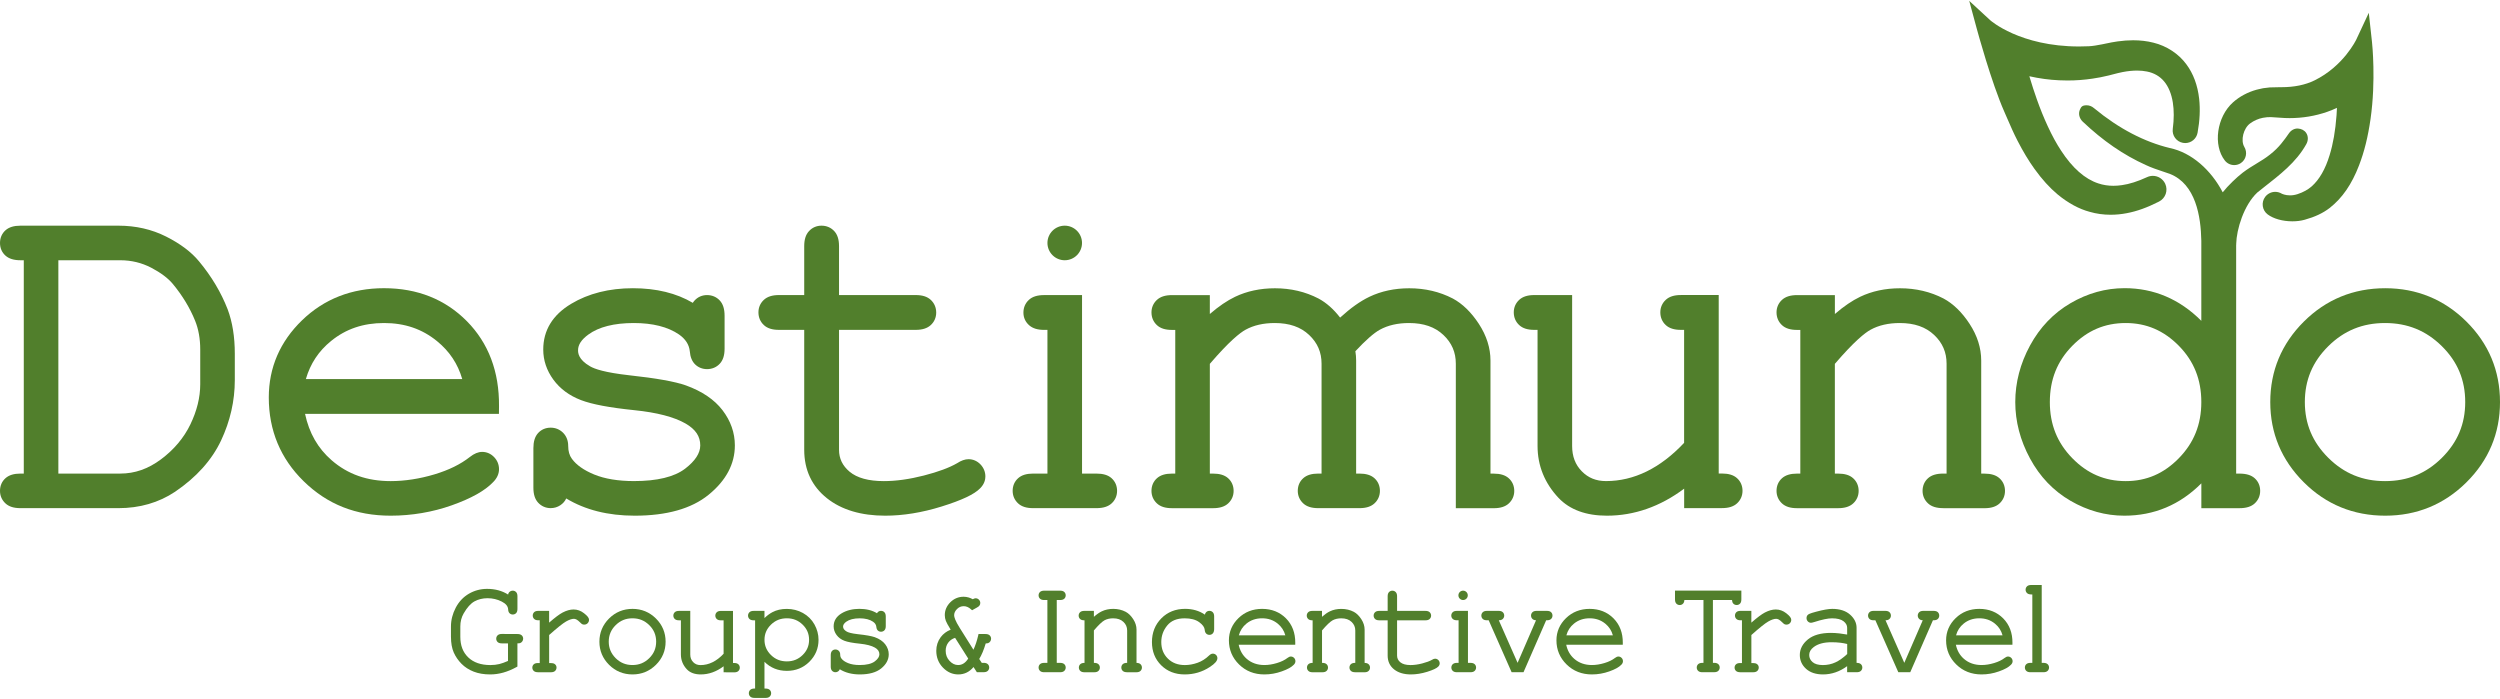
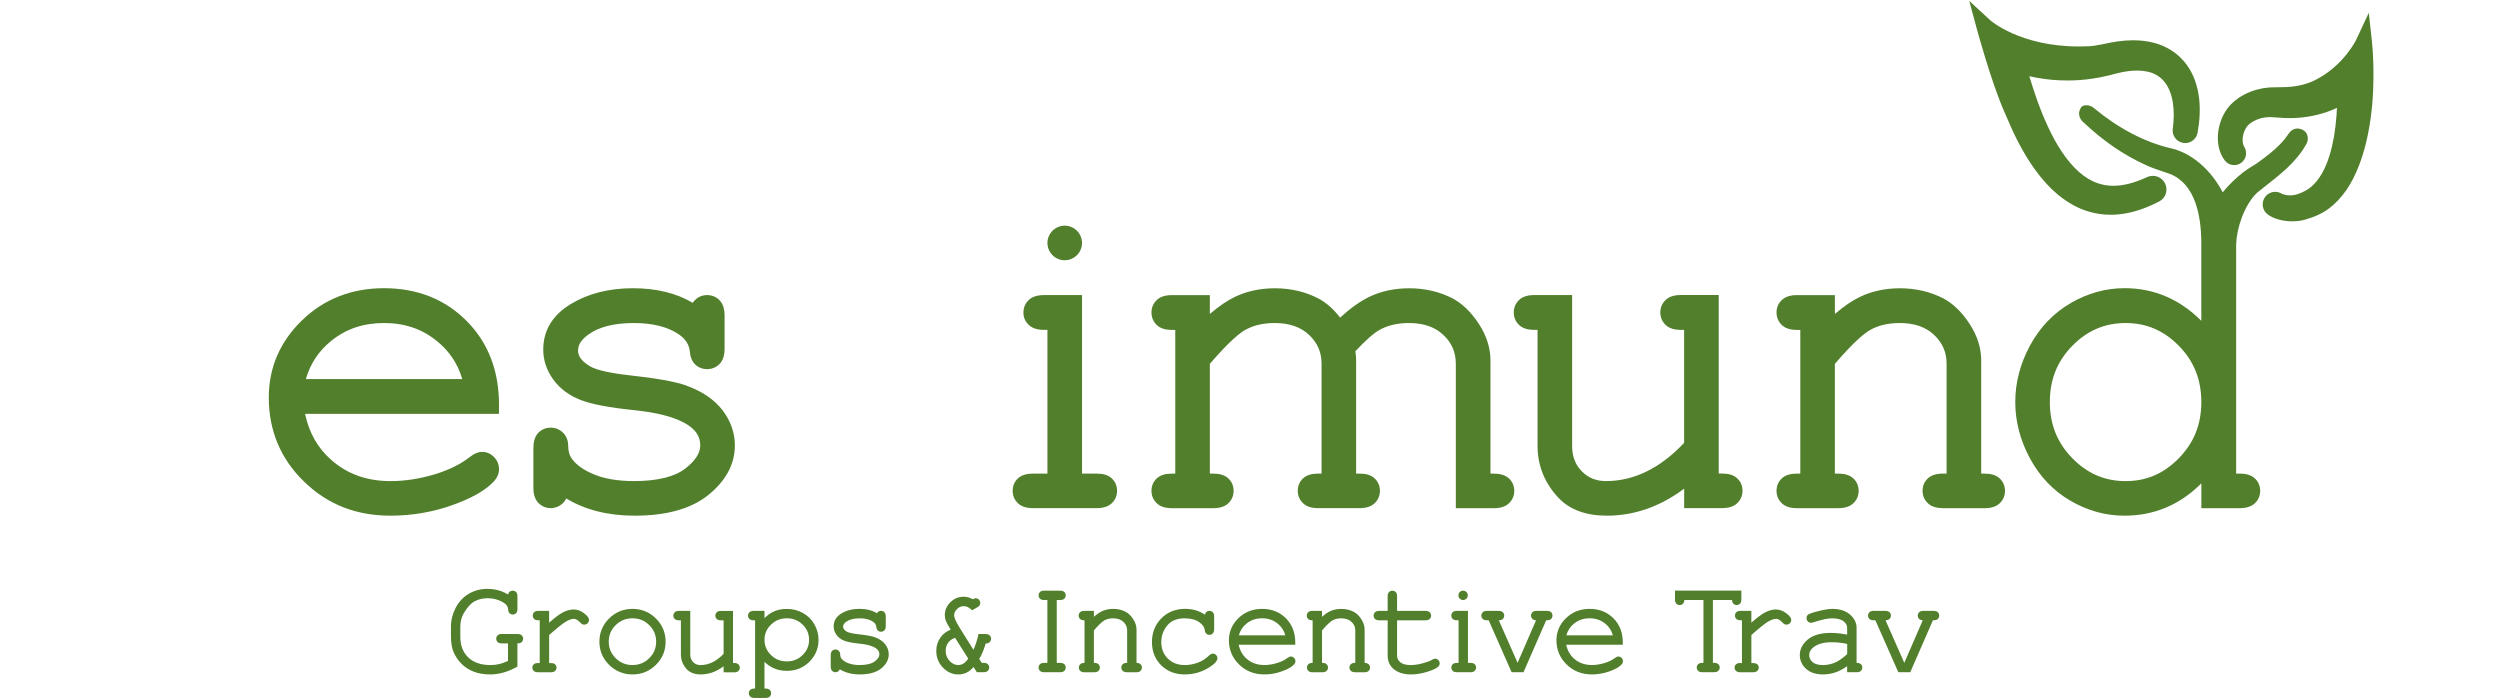
<svg xmlns="http://www.w3.org/2000/svg" width="966" height="270" viewBox="0 0 966 270" fill="none">
  <path d="M189.4 260.6C187.01 260.6 184.87 260.24 183.03 259.52C181.19 258.8 179.6 257.78 178.32 256.48C177.05 255.19 176.04 253.72 175.33 252.13C174.62 250.51 174.25 248.46 174.25 246.03V242.07C174.25 239.6 174.87 237.16 176.09 234.83C177.32 232.48 179.04 230.66 181.19 229.41C183.33 228.17 185.69 227.54 188.21 227.54C191.31 227.54 194.04 228.28 196.34 229.74C196.36 229.56 196.39 229.45 196.42 229.37C196.54 229.04 196.75 228.77 197.07 228.55C197.39 228.33 197.75 228.23 198.13 228.23C198.64 228.23 199.09 228.43 199.44 228.8C199.78 229.16 199.94 229.69 199.94 230.4V235.28C199.94 236.02 199.77 236.55 199.43 236.91C199.09 237.26 198.64 237.45 198.13 237.45C197.65 237.45 197.21 237.27 196.88 236.94C196.54 236.6 196.37 236.1 196.34 235.4C196.26 234.23 195.46 233.26 193.9 232.46C192.22 231.59 190.37 231.15 188.39 231.15C186.53 231.15 184.84 231.56 183.36 232.36C181.89 233.16 180.48 234.73 179.16 237.03C178.3 238.51 177.87 240.21 177.87 242.09V246.02C177.87 249.42 178.87 252.04 180.93 254.02C182.97 255.98 185.85 256.98 189.49 256.98C190.72 256.98 191.88 256.85 192.94 256.59C193.89 256.36 195.02 255.95 196.29 255.39V248.6H193.91C193.2 248.6 192.68 248.44 192.32 248.12C191.94 247.78 191.74 247.32 191.74 246.79C191.74 246.26 191.94 245.8 192.31 245.46C192.68 245.12 193.2 244.96 193.91 244.96L199.98 244.99C200.68 244.99 201.2 245.15 201.57 245.47C201.95 245.81 202.15 246.27 202.15 246.8C202.15 247.18 202.03 247.53 201.8 247.85C201.58 248.16 201.3 248.37 200.99 248.48C200.84 248.53 200.63 248.58 199.93 248.6V257.56L199.55 257.77C197.87 258.7 196.16 259.41 194.47 259.89C192.8 260.36 191.09 260.6 189.4 260.6Z" fill="#517F2C" />
  <path d="M207.86 259.75C207.15 259.75 206.63 259.59 206.27 259.27C205.89 258.93 205.69 258.48 205.69 257.96C205.69 257.47 205.88 257.03 206.24 256.69C206.6 256.36 207.13 256.2 207.86 256.2H208.55V239.68H208.02C207.31 239.68 206.78 239.52 206.42 239.18C206.05 238.84 205.85 238.37 205.85 237.85C205.85 237.34 206.04 236.9 206.39 236.55C206.75 236.2 207.28 236.04 208.02 236.04H212.18V240.59C214.45 238.61 216.17 237.32 217.42 236.67C218.92 235.89 220.33 235.5 221.63 235.5C223.08 235.5 224.43 235.99 225.66 236.95C227.02 238.01 227.6 238.77 227.6 239.49C227.6 240.01 227.41 240.47 227.06 240.82C226.72 241.17 226.26 241.35 225.74 241.35C225.46 241.35 225.2 241.3 224.98 241.19C224.82 241.11 224.62 240.97 224.12 240.47C223.58 239.93 223.11 239.56 222.74 239.37C222.4 239.2 222.06 239.11 221.76 239.11C220.95 239.11 219.93 239.46 218.72 240.15C217.48 240.86 215.28 242.61 212.19 245.37V256.21H212.85C213.32 256.21 214 256.26 214.46 256.67C214.86 257.03 215.04 257.43 215.04 257.95C215.04 258.46 214.84 258.91 214.47 259.26C214.1 259.6 213.57 259.76 212.84 259.76H207.86V259.75Z" fill="#517F2C" />
  <path d="M244.41 260.6C240.87 260.6 237.82 259.35 235.34 256.88C232.86 254.41 231.61 251.4 231.61 247.95C231.61 244.47 232.87 241.46 235.34 238.99C237.82 236.52 240.87 235.27 244.41 235.27C247.92 235.27 250.95 236.52 253.44 238.98C255.93 241.44 257.19 244.46 257.19 247.95C257.19 251.43 255.93 254.44 253.44 256.9C250.95 259.35 247.91 260.6 244.41 260.6ZM244.38 238.91C241.82 238.91 239.7 239.78 237.89 241.56C236.09 243.34 235.22 245.43 235.22 247.94C235.22 250.43 236.1 252.51 237.89 254.31C239.69 256.1 241.82 256.97 244.38 256.97C246.94 256.97 249.06 256.1 250.87 254.32C252.67 252.54 253.54 250.45 253.54 247.94C253.54 245.42 252.67 243.33 250.87 241.55C249.07 239.78 246.95 238.91 244.38 238.91Z" fill="#517F2C" />
  <path d="M270.76 260.6C268.46 260.6 266.66 259.94 265.43 258.65C263.88 257.01 263.1 255.07 263.1 252.88V239.69H262.35C261.64 239.69 261.11 239.53 260.75 239.19C260.38 238.85 260.18 238.38 260.18 237.86C260.18 237.35 260.38 236.9 260.75 236.55C261.12 236.21 261.64 236.05 262.35 236.05H266.72V252.89C266.72 254.11 267.09 255.07 267.85 255.85C268.6 256.62 269.52 256.99 270.67 256.99C273.88 256.99 276.88 255.52 279.6 252.61V239.7H278.57C277.86 239.7 277.33 239.54 276.97 239.2C276.6 238.86 276.4 238.4 276.4 237.87C276.4 237.36 276.6 236.91 276.97 236.56C277.33 236.22 277.86 236.06 278.57 236.06H283.23V256.17L283.71 256.18C284.4 256.18 284.92 256.34 285.28 256.66C285.66 257 285.86 257.46 285.86 257.99C285.86 258.5 285.66 258.95 285.29 259.3C284.92 259.64 284.4 259.8 283.69 259.8L279.6 259.77V257.45C276.85 259.53 273.89 260.6 270.76 260.6Z" fill="#517F2C" />
  <path d="M291.52 269.67C290.81 269.67 290.29 269.51 289.93 269.19C289.55 268.85 289.35 268.39 289.35 267.86C289.35 267.33 289.55 266.87 289.93 266.53C290.3 266.21 290.82 266.05 291.52 266.05H291.77V239.69H291.21C290.5 239.69 289.97 239.53 289.61 239.19C289.24 238.85 289.04 238.38 289.04 237.86C289.04 237.35 289.24 236.9 289.61 236.55C289.97 236.21 290.5 236.05 291.21 236.05H295.39V238.83C296.36 237.88 297.39 237.11 298.45 236.55C300.03 235.71 301.9 235.28 304.01 235.28C306.25 235.28 308.35 235.81 310.25 236.86C312.16 237.92 313.66 239.41 314.71 241.29C315.75 243.17 316.28 245.17 316.28 247.24C316.28 250.53 315.09 253.38 312.74 255.71C310.39 258.04 307.47 259.22 304.04 259.22C300.63 259.22 297.73 258.05 295.39 255.73V266.06H295.8C296.51 266.06 297.03 266.22 297.39 266.54C297.77 266.88 297.97 267.34 297.97 267.87C297.97 268.38 297.77 268.83 297.4 269.18C297.03 269.52 296.51 269.68 295.8 269.68H291.52V269.67ZM304.04 238.91C301.59 238.91 299.59 239.72 297.9 241.37C296.22 243.02 295.4 244.94 295.4 247.22C295.4 249.52 296.22 251.44 297.9 253.1C299.59 254.76 301.6 255.56 304.04 255.56C306.45 255.56 308.44 254.76 310.13 253.11C311.81 251.46 312.63 249.54 312.63 247.22C312.63 244.92 311.82 243 310.14 241.36C308.46 239.72 306.47 238.91 304.04 238.91Z" fill="#517F2C" />
  <path d="M332.26 260.6C329.22 260.6 326.61 259.93 324.49 258.6C324.48 258.63 324.47 258.65 324.46 258.68C324.34 258.98 324.12 259.25 323.82 259.45C323.51 259.65 323.17 259.75 322.81 259.75C322.3 259.75 321.85 259.55 321.5 259.18C321.16 258.82 321 258.29 321 257.58V253.13C321 252.42 321.16 251.9 321.48 251.54C321.82 251.16 322.28 250.96 322.81 250.96C323.31 250.96 323.76 251.14 324.11 251.49C324.46 251.84 324.65 252.32 324.65 252.87C324.65 253.5 324.8 254.01 325.1 254.41C325.62 255.13 326.48 255.73 327.66 256.21C328.87 256.71 330.4 256.97 332.2 256.97C334.83 256.97 336.79 256.49 338.03 255.55C339.2 254.66 339.8 253.74 339.8 252.82C339.8 251.75 339.24 250.91 338.08 250.24C336.78 249.49 334.81 248.98 332.25 248.72C329.48 248.44 327.53 248.07 326.29 247.6C325 247.11 323.97 246.35 323.24 245.34C322.5 244.33 322.12 243.21 322.12 242.03C322.12 239.91 323.16 238.22 325.2 236.99C327.12 235.84 329.44 235.26 332.08 235.26C334.75 235.26 337.03 235.83 338.87 236.96C338.94 236.83 339.02 236.71 339.12 236.6C339.46 236.23 339.92 236.03 340.43 236.03C340.96 236.03 341.42 236.23 341.76 236.6C342.1 236.96 342.26 237.5 342.26 238.23V241.93C342.26 242.64 342.1 243.17 341.76 243.53C341.42 243.9 340.96 244.1 340.43 244.1C339.95 244.1 339.53 243.93 339.19 243.62C338.86 243.3 338.67 242.83 338.62 242.23C338.54 241.43 338.12 240.77 337.34 240.23C336.07 239.36 334.34 238.92 332.18 238.92C329.93 238.92 328.19 239.37 326.98 240.24C326.16 240.84 325.76 241.45 325.76 242.12C325.76 242.87 326.23 243.5 327.19 244.05C327.7 244.35 328.87 244.76 331.58 245.06C334.65 245.39 336.75 245.77 337.99 246.2C339.78 246.85 341.15 247.77 342.04 248.94C342.95 250.13 343.41 251.44 343.41 252.83C343.41 254.88 342.43 256.72 340.49 258.29C338.59 259.82 335.82 260.6 332.26 260.6Z" fill="#517F2C" />
  <path d="M370.27 260.6C368.02 260.6 366.01 259.7 364.32 257.93C362.63 256.17 361.78 253.99 361.78 251.46C361.78 249.49 362.36 247.72 363.5 246.19C364.47 244.9 365.76 243.93 367.34 243.31C366.33 241.65 365.72 240.55 365.49 239.94C365.21 239.22 365.07 238.47 365.07 237.69C365.07 235.8 365.79 234.13 367.21 232.71C368.63 231.3 370.36 230.58 372.35 230.58C373 230.58 373.65 230.68 374.3 230.87C374.82 231.02 375.35 231.25 375.87 231.54C376.41 231.27 376.68 231.17 376.97 231.17C377.45 231.17 377.89 231.35 378.24 231.7C378.59 232.05 378.78 232.5 378.78 233C378.78 233.36 378.68 233.69 378.47 233.98C378.28 234.26 377.97 234.5 377.49 234.75L375.61 235.8L375.22 235.45C374.75 235.03 374.27 234.71 373.8 234.52C373.33 234.32 372.85 234.23 372.37 234.23C371.38 234.23 370.53 234.59 369.79 235.33C369.05 236.07 368.68 236.86 368.68 237.74C368.68 238.41 369.06 239.81 370.88 242.69L376.14 251.06C376.89 249.43 377.5 247.58 377.97 245.56L378.1 244.99H380.79C381.5 244.99 382.03 245.15 382.39 245.49C382.76 245.83 382.96 246.29 382.96 246.8C382.96 247.17 382.85 247.51 382.65 247.82C382.43 248.14 382.17 248.36 381.86 248.48C381.7 248.54 381.47 248.6 380.88 248.63C380.14 251.11 379.3 253.12 378.37 254.63L379.35 256.12H380.06C380.77 256.12 381.29 256.28 381.65 256.6C382.03 256.94 382.23 257.4 382.23 257.93C382.23 258.44 382.03 258.89 381.66 259.24C381.29 259.58 380.77 259.74 380.06 259.74H377.46L376.17 257.74C374.6 259.64 372.62 260.6 370.27 260.6ZM369.05 246.46C368 246.8 367.17 247.36 366.52 248.16C365.78 249.09 365.41 250.17 365.41 251.46C365.41 253.01 365.9 254.29 366.92 255.38C367.92 256.45 369 256.97 370.23 256.97C371.77 256.97 373.05 256.15 374.12 254.47L369.05 246.46Z" fill="#517F2C" />
  <path d="M403.48 259.75C402.77 259.75 402.24 259.59 401.88 259.25C401.51 258.91 401.31 258.45 401.31 257.94C401.31 257.41 401.51 256.95 401.89 256.61C402.26 256.29 402.78 256.13 403.48 256.13H404.71V231.85H403.48C402.77 231.85 402.25 231.69 401.89 231.37C401.51 231.03 401.31 230.57 401.31 230.04C401.31 229.51 401.51 229.05 401.89 228.71C402.26 228.39 402.78 228.23 403.48 228.23H409.62C410.33 228.23 410.85 228.39 411.21 228.71C411.59 229.05 411.79 229.51 411.79 230.04C411.79 230.57 411.59 231.03 411.21 231.37C410.84 231.69 410.32 231.85 409.62 231.85H408.33V256.13H409.62C410.33 256.13 410.85 256.29 411.21 256.61C411.59 256.95 411.79 257.41 411.79 257.94C411.79 258.45 411.59 258.9 411.22 259.25C410.85 259.59 410.33 259.75 409.62 259.75H403.48Z" fill="#517F2C" />
  <path d="M435.48 259.75C434.75 259.75 434.22 259.59 433.85 259.25C433.48 258.91 433.28 258.45 433.28 257.94C433.28 257.41 433.48 256.95 433.86 256.61C434.23 256.29 434.75 256.13 435.48 256.13H435.53V243.63C435.53 242.3 435.06 241.21 434.09 240.3C433.11 239.37 431.81 238.92 430.12 238.92C428.83 238.92 427.7 239.18 426.77 239.69C425.84 240.2 424.46 241.51 422.68 243.6V256.14H422.82C423.53 256.14 424.05 256.3 424.41 256.62C424.79 256.96 424.99 257.42 424.99 257.95C424.99 258.46 424.79 258.91 424.42 259.26C424.05 259.6 423.53 259.76 422.82 259.76H419.04C418.33 259.76 417.8 259.6 417.44 259.26C417.07 258.92 416.87 258.46 416.87 257.95C416.87 257.42 417.07 256.96 417.45 256.62C417.82 256.3 418.34 256.14 419.04 256.14H419.06V239.69H418.96C418.25 239.69 417.72 239.53 417.36 239.19C416.99 238.85 416.79 238.38 416.79 237.86C416.79 237.35 416.99 236.9 417.36 236.55C417.72 236.21 418.25 236.05 418.96 236.05H422.68V238.34C423.76 237.38 424.78 236.67 425.72 236.22C427.03 235.59 428.52 235.27 430.15 235.27C431.91 235.27 433.53 235.65 434.98 236.41C436.05 236.98 437.02 237.93 437.86 239.22C438.71 240.52 439.15 241.89 439.15 243.28V256.14C439.82 256.15 440.31 256.31 440.66 256.62C441.04 256.96 441.24 257.42 441.24 257.95C441.24 258.46 441.04 258.91 440.67 259.26C440.3 259.6 439.78 259.76 439.07 259.76H435.48V259.75Z" fill="#517F2C" />
  <path d="M523.63 259.75C522.9 259.75 522.37 259.59 522 259.25C521.63 258.91 521.43 258.45 521.43 257.94C521.43 257.41 521.63 256.95 522.01 256.61C522.38 256.29 522.9 256.13 523.63 256.13H523.68V243.63C523.68 242.3 523.21 241.21 522.24 240.3C521.26 239.37 519.96 238.92 518.27 238.92C516.98 238.92 515.85 239.18 514.92 239.69C513.99 240.2 512.61 241.51 510.83 243.6V256.14H510.97C511.68 256.14 512.2 256.3 512.56 256.62C512.94 256.96 513.14 257.42 513.14 257.95C513.14 258.46 512.94 258.91 512.57 259.26C512.2 259.6 511.68 259.76 510.97 259.76H507.18C506.47 259.76 505.94 259.6 505.58 259.26C505.21 258.92 505.01 258.46 505.01 257.95C505.01 257.42 505.21 256.96 505.59 256.62C505.96 256.3 506.48 256.14 507.18 256.14H507.2V239.69H507.1C506.39 239.69 505.86 239.53 505.5 239.19C505.13 238.85 504.93 238.39 504.93 237.86C504.93 237.35 505.13 236.9 505.5 236.55C505.86 236.21 506.39 236.05 507.1 236.05H510.82V238.34C511.91 237.38 512.92 236.67 513.86 236.22C515.17 235.59 516.66 235.28 518.29 235.28C520.05 235.28 521.67 235.66 523.12 236.42C524.19 236.99 525.16 237.94 526 239.23C526.85 240.54 527.29 241.9 527.29 243.29V256.15C527.96 256.16 528.45 256.32 528.8 256.63C529.18 256.97 529.38 257.43 529.38 257.96C529.38 258.47 529.18 258.92 528.81 259.27C528.44 259.61 527.92 259.77 527.21 259.77H523.63V259.75Z" fill="#517F2C" />
  <path d="M457.77 260.6C454.11 260.6 451.05 259.41 448.68 257.06C446.31 254.71 445.11 251.7 445.11 248.1C445.11 244.44 446.34 241.35 448.75 238.92C451.16 236.49 454.25 235.26 457.91 235.26C460.84 235.26 463.41 236.01 465.57 237.5C465.65 237.13 465.79 236.83 466.01 236.6C466.35 236.23 466.8 236.03 467.32 236.03C467.85 236.03 468.31 236.23 468.65 236.6C468.99 236.96 469.15 237.5 469.15 238.23V243.11C469.13 243.85 468.96 244.37 468.64 244.73C468.31 245.11 467.85 245.31 467.31 245.31C466.83 245.31 466.39 245.13 466.06 244.8C465.73 244.47 465.55 244 465.5 243.35C465.42 242.37 464.71 241.38 463.39 240.42C462.03 239.42 460.14 238.92 457.77 238.92C454.77 238.92 452.56 239.82 451.04 241.66C449.5 243.52 448.72 245.68 448.72 248.08C448.72 250.69 449.55 252.79 451.25 254.47C452.96 256.16 455.12 256.98 457.85 256.98C459.44 256.98 461.08 256.68 462.73 256.1C464.36 255.52 465.86 254.57 467.18 253.29C467.69 252.8 468.17 252.57 468.64 252.57C469.13 252.57 469.56 252.75 469.89 253.08C470.22 253.41 470.4 253.84 470.4 254.32C470.4 255.34 469.47 256.43 467.47 257.73C464.59 259.63 461.32 260.6 457.77 260.6Z" fill="#517F2C" />
  <path d="M488.55 260.6C484.67 260.6 481.38 259.31 478.78 256.75C476.17 254.2 474.85 251.06 474.85 247.43C474.85 244.11 476.1 241.22 478.55 238.84C481 236.47 484.07 235.27 487.68 235.27C491.4 235.27 494.5 236.51 496.91 238.94C499.32 241.38 500.52 244.56 500.49 248.41L500.48 249.13H478.63C479.09 251.35 480.13 253.18 481.75 254.59C483.57 256.17 485.86 256.97 488.56 256.97C490.09 256.97 491.72 256.71 493.41 256.2C495.08 255.7 496.45 255.03 497.49 254.22C497.95 253.86 498.38 253.68 498.79 253.68C499.26 253.68 499.69 253.87 500.04 254.22C500.38 254.57 500.55 255.01 500.55 255.49C500.55 255.98 500.34 256.44 499.93 256.85C499.03 257.79 497.5 258.64 495.28 259.42C493.09 260.21 490.83 260.6 488.55 260.6ZM496.65 245.49C496.16 243.68 495.17 242.17 493.72 240.98C492.01 239.59 490.03 238.91 487.67 238.91C485.33 238.91 483.3 239.6 481.63 240.96C480.16 242.15 479.2 243.64 478.69 245.49H496.65Z" fill="#517F2C" />
  <path d="M545.169 260.6C542.499 260.6 540.32 259.95 538.7 258.67C537.03 257.35 536.19 255.55 536.19 253.32V239.69H532.94C532.23 239.69 531.7 239.53 531.34 239.19C530.97 238.85 530.77 238.38 530.77 237.86C530.77 237.35 530.97 236.9 531.34 236.55C531.7 236.21 532.23 236.05 532.94 236.05H536.19V230.41C536.19 229.7 536.35 229.17 536.69 228.81C537.03 228.44 537.49 228.24 538 228.24C538.53 228.24 538.99 228.44 539.33 228.81C539.67 229.17 539.83 229.7 539.83 230.41V236.05H550.81C551.52 236.05 552.049 236.21 552.409 236.55C552.779 236.89 552.979 237.35 552.979 237.88C552.979 238.39 552.779 238.84 552.409 239.19C552.039 239.53 551.52 239.69 550.81 239.69H539.83V253.32C539.83 254.35 540.24 255.2 541.07 255.89C541.93 256.61 543.26 256.98 545.01 256.98C546.4 256.98 547.929 256.77 549.549 256.35C551.169 255.93 552.44 255.46 553.32 254.95C553.76 254.66 554.169 254.52 554.539 254.52C555.009 254.52 555.439 254.71 555.789 255.06C556.129 255.41 556.299 255.85 556.299 256.33C556.299 256.64 556.21 257.11 555.75 257.57C555.11 258.23 553.74 258.87 551.46 259.59C549.29 260.26 547.179 260.6 545.169 260.6Z" fill="#517F2C" />
  <path d="M562.969 259.75C562.259 259.75 561.73 259.59 561.37 259.25C561 258.91 560.799 258.45 560.799 257.94C560.799 257.41 561 256.95 561.38 256.61C561.75 256.29 562.269 256.13 562.969 256.13H563.599V239.68H562.969C562.259 239.68 561.739 239.52 561.359 239.18C560.979 238.84 560.77 238.39 560.77 237.87C560.77 237.34 560.97 236.88 561.34 236.54C561.7 236.2 562.239 236.04 562.969 236.04H567.219V256.13H568.169C568.889 256.13 569.42 256.29 569.78 256.61C570.16 256.95 570.359 257.41 570.359 257.94C570.359 258.45 570.159 258.9 569.789 259.25C569.419 259.59 568.889 259.75 568.159 259.75H562.969Z" fill="#517F2C" />
  <path d="M584.09 259.75L575.23 239.68H574.56C573.85 239.68 573.32 239.52 572.96 239.18C572.59 238.84 572.39 238.37 572.39 237.85C572.39 237.34 572.59 236.89 572.96 236.54C573.33 236.2 573.85 236.04 574.56 236.04H579.06C579.77 236.04 580.3 236.2 580.66 236.54C581.03 236.88 581.23 237.34 581.23 237.87C581.23 238.38 581.03 238.83 580.66 239.18C580.31 239.51 579.81 239.67 579.14 239.68L586.4 256.12L593.52 239.68C592.93 239.65 592.48 239.48 592.16 239.18C591.79 238.84 591.59 238.37 591.59 237.85C591.59 237.34 591.79 236.89 592.16 236.54C592.52 236.2 593.05 236.04 593.76 236.04H597.72C598.46 236.04 598.99 236.21 599.34 236.55C599.7 236.89 599.88 237.35 599.88 237.87C599.88 238.38 599.69 238.83 599.33 239.17C598.97 239.51 598.44 239.68 597.71 239.68H597.44L588.68 259.75H584.09Z" fill="#517F2C" />
  <path d="M615.11 260.6C611.23 260.6 607.94 259.31 605.34 256.75C602.73 254.2 601.41 251.06 601.41 247.43C601.41 244.11 602.66 241.21 605.11 238.84C607.56 236.47 610.63 235.27 614.24 235.27C617.96 235.27 621.06 236.51 623.47 238.94C625.88 241.38 627.08 244.56 627.05 248.41L627.04 249.13H605.19C605.65 251.35 606.69 253.18 608.31 254.59C610.13 256.17 612.42 256.97 615.12 256.97C616.65 256.97 618.28 256.71 619.97 256.2C621.64 255.7 623.01 255.03 624.05 254.22C624.51 253.86 624.93 253.68 625.35 253.68C625.82 253.68 626.25 253.87 626.6 254.22C626.94 254.57 627.11 255.01 627.11 255.49C627.11 255.98 626.9 256.44 626.48 256.86C625.58 257.8 624.05 258.65 621.83 259.43C619.65 260.21 617.39 260.6 615.11 260.6ZM623.21 245.49C622.72 243.68 621.74 242.17 620.28 240.98C618.57 239.59 616.59 238.91 614.23 238.91C611.89 238.91 609.86 239.6 608.19 240.96C606.72 242.15 605.75 243.64 605.25 245.49H623.21Z" fill="#517F2C" />
  <path d="M657.79 259.75C657.08 259.75 656.55 259.59 656.19 259.25C655.82 258.91 655.62 258.45 655.62 257.94C655.62 257.41 655.82 256.95 656.2 256.61C656.57 256.29 657.09 256.13 657.79 256.13H658.22V231.85H650.84C650.81 232.45 650.65 232.89 650.36 233.21C650.03 233.59 649.57 233.79 649.03 233.79C648.52 233.79 648.07 233.59 647.72 233.22C647.38 232.85 647.22 232.32 647.22 231.59V228.22H672.86V231.59C672.86 232.31 672.7 232.84 672.38 233.2C672.04 233.58 671.58 233.78 671.05 233.78C670.52 233.78 670.06 233.58 669.72 233.2C669.44 232.88 669.28 232.43 669.25 231.84H661.87V256.12H662.33C663.04 256.12 663.56 256.28 663.92 256.6C664.3 256.94 664.5 257.4 664.5 257.93C664.5 258.44 664.3 258.89 663.93 259.24C663.56 259.58 663.04 259.74 662.33 259.74H657.79V259.75Z" fill="#517F2C" />
  <path d="M704.43 260.6C701.67 260.6 699.47 259.88 697.88 258.45C696.27 257 695.45 255.19 695.45 253.09C695.45 250.78 696.51 248.75 698.6 247.05C700.64 245.39 703.63 244.55 707.46 244.55C708.49 244.55 709.61 244.62 710.78 244.75C711.69 244.85 712.68 245 713.74 245.19V242.58C713.74 241.62 713.29 240.8 712.37 240.07C711.41 239.31 709.91 238.92 707.89 238.92C706.29 238.92 703.99 239.4 701.05 240.35C700.27 240.59 699.97 240.64 699.77 240.64C699.3 240.64 698.87 240.46 698.54 240.1C698.21 239.76 698.04 239.32 698.04 238.82C698.04 238.21 698.3 237.82 698.51 237.61C698.74 237.37 699.21 237.03 701.74 236.37C704.49 235.63 706.54 235.27 707.99 235.27C710.88 235.27 713.19 236.01 714.85 237.47C716.53 238.95 717.38 240.67 717.38 242.58V256.13H717.4C718.12 256.13 718.65 256.29 719.02 256.61C719.4 256.95 719.6 257.41 719.6 257.94C719.6 258.45 719.4 258.9 719.03 259.25C718.66 259.59 718.13 259.75 717.4 259.75H713.73V257.41C710.83 259.53 707.7 260.6 704.43 260.6ZM707.7 248.16C704.75 248.16 702.42 248.79 700.8 250.04C699.64 250.92 699.08 251.91 699.08 253.08C699.08 254.17 699.5 255.07 700.36 255.82C701.24 256.59 702.58 256.98 704.34 256.98C706.09 256.98 707.74 256.63 709.23 255.93C710.68 255.26 712.2 254.18 713.76 252.72V248.84C712.95 248.63 712.09 248.47 711.19 248.36C710.09 248.23 708.92 248.16 707.7 248.16Z" fill="#517F2C" />
-   <path d="M765.67 260.6C761.79 260.6 758.5 259.31 755.9 256.75C753.29 254.2 751.97 251.06 751.97 247.43C751.97 244.11 753.22 241.21 755.67 238.84C758.12 236.47 761.19 235.27 764.8 235.27C768.52 235.27 771.62 236.51 774.03 238.94C776.44 241.38 777.64 244.56 777.61 248.41L777.6 249.13H755.75C756.21 251.35 757.25 253.18 758.87 254.59C760.69 256.17 762.98 256.97 765.68 256.97C767.21 256.97 768.84 256.71 770.53 256.2C772.2 255.7 773.57 255.03 774.61 254.22C775.07 253.86 775.49 253.68 775.91 253.68C776.38 253.68 776.81 253.87 777.16 254.22C777.5 254.57 777.67 255.01 777.67 255.49C777.67 255.98 777.46 256.44 777.04 256.86C776.14 257.8 774.61 258.65 772.39 259.43C770.22 260.21 767.96 260.6 765.67 260.6ZM773.78 245.49C773.29 243.68 772.31 242.17 770.85 240.98C769.14 239.59 767.16 238.91 764.8 238.91C762.46 238.91 760.43 239.6 758.76 240.96C757.29 242.15 756.32 243.64 755.82 245.49H773.78Z" fill="#517F2C" />
-   <path d="M784.58 259.75C783.87 259.75 783.34 259.59 782.98 259.25C782.61 258.91 782.41 258.45 782.41 257.94C782.41 257.41 782.61 256.95 782.99 256.61C783.36 256.29 783.88 256.13 784.58 256.13H785.29V229.69H784.88C784.18 229.69 783.65 229.53 783.28 229.2C782.89 228.85 782.69 228.38 782.69 227.85C782.69 227.34 782.89 226.89 783.26 226.54C783.62 226.2 784.16 226.04 784.89 226.04H788.92V256.13H789.56C790.28 256.13 790.81 256.29 791.17 256.61C791.55 256.95 791.75 257.41 791.75 257.94C791.75 258.45 791.55 258.9 791.18 259.25C790.81 259.59 790.28 259.75 789.55 259.75H784.58Z" fill="#517F2C" />
  <path d="M565.34 231.85C564.34 231.85 563.53 231.04 563.53 230.04C563.53 229.04 564.34 228.23 565.34 228.23C566.34 228.23 567.15 229.04 567.15 230.04C567.15 231.04 566.34 231.85 565.34 231.85Z" fill="#517F2C" />
  <path d="M672.41 259.75C671.7 259.75 671.19 259.59 670.82 259.27C670.44 258.93 670.24 258.48 670.24 257.96C670.24 257.47 670.43 257.03 670.79 256.69C671.15 256.36 671.68 256.2 672.4 256.2H673.09V239.68H672.56C671.85 239.68 671.32 239.52 670.96 239.18C670.59 238.84 670.39 238.38 670.39 237.85C670.39 237.34 670.58 236.9 670.93 236.55C671.29 236.2 671.82 236.04 672.56 236.04H676.72V240.59C678.99 238.61 680.71 237.32 681.96 236.67C683.46 235.89 684.87 235.5 686.17 235.5C687.62 235.5 688.97 235.99 690.2 236.95C691.56 238.01 692.14 238.77 692.14 239.49C692.14 240.01 691.95 240.47 691.6 240.82C691.26 241.17 690.8 241.35 690.28 241.35C690 241.35 689.74 241.3 689.52 241.19C689.36 241.11 689.16 240.97 688.66 240.47C688.12 239.93 687.65 239.56 687.28 239.37C686.94 239.2 686.6 239.11 686.3 239.11C685.49 239.11 684.47 239.46 683.26 240.15C682.02 240.86 679.82 242.61 676.73 245.37V256.21H677.39C677.86 256.21 678.54 256.26 679 256.67C679.4 257.03 679.58 257.43 679.58 257.95C679.58 258.46 679.38 258.91 679.01 259.26C678.64 259.6 678.11 259.76 677.38 259.76H672.41V259.75Z" fill="#517F2C" />
  <path d="M733.51 259.75L724.65 239.68H723.98C723.27 239.68 722.74 239.52 722.38 239.18C722.01 238.84 721.81 238.37 721.81 237.85C721.81 237.34 722.01 236.89 722.38 236.54C722.74 236.2 723.27 236.04 723.98 236.04H728.48C729.19 236.04 729.72 236.2 730.08 236.54C730.45 236.88 730.65 237.34 730.65 237.87C730.65 238.38 730.45 238.83 730.08 239.18C729.73 239.51 729.23 239.67 728.56 239.68L735.82 256.12L742.95 239.68C742.36 239.65 741.91 239.48 741.59 239.18C741.22 238.84 741.02 238.38 741.02 237.85C741.02 237.34 741.22 236.89 741.59 236.54C741.95 236.2 742.48 236.04 743.19 236.04H747.15C747.89 236.04 748.42 236.21 748.78 236.55C749.13 236.89 749.32 237.35 749.32 237.87C749.32 238.38 749.13 238.83 748.77 239.17C748.42 239.51 747.88 239.68 747.15 239.68H746.88L738.12 259.75H733.51Z" fill="#517F2C" />
  <path d="M620.9 199.26C612.86 199.26 606.58 196.96 602.26 192.43C596.85 186.7 594.11 179.93 594.11 172.29V127.46H592.83C590.26 127.46 588.36 126.86 587.02 125.61C585.65 124.35 584.92 122.64 584.92 120.69C584.92 118.8 585.65 117.13 587.02 115.86C588.37 114.62 590.27 114.01 592.83 114.01H607.47V172.29C607.47 176.34 608.69 179.55 611.21 182.11C613.7 184.66 616.76 185.89 620.55 185.89C631.37 185.89 641.52 180.92 650.74 171.12V127.46H649.47C646.9 127.46 645 126.85 643.65 125.61C642.28 124.35 641.55 122.65 641.55 120.69C641.55 118.8 642.28 117.12 643.66 115.85C645 114.61 646.9 114 649.47 114H664.11V182.97H665.39C667.92 182.97 669.81 183.54 671.15 184.73C672.56 185.98 673.31 187.68 673.31 189.65C673.31 191.54 672.58 193.21 671.21 194.48C669.86 195.73 667.96 196.33 665.4 196.33H650.76V188.82C641.46 195.76 631.45 199.26 620.9 199.26Z" fill="#517F2C" />
  <path d="M750.88 196.35C748.26 196.35 746.32 195.75 744.98 194.5C743.61 193.23 742.88 191.56 742.88 189.67C742.88 187.69 743.63 185.99 745.03 184.75C746.37 183.57 748.28 182.99 750.88 182.99H752.16V140.54C752.16 136.12 750.59 132.48 747.36 129.43C744.08 126.33 739.73 124.82 734.06 124.82C729.71 124.82 725.91 125.69 722.79 127.41C720.62 128.6 716.48 131.86 708.99 140.59V183H710.26C712.79 183 714.68 183.57 716.02 184.76C717.43 186.01 718.18 187.71 718.18 189.68C718.18 191.57 717.45 193.24 716.08 194.51C714.73 195.76 712.83 196.36 710.27 196.36H694.36C691.79 196.36 689.89 195.76 688.55 194.51C687.18 193.24 686.45 191.57 686.45 189.68C686.45 187.7 687.19 186 688.6 184.76C689.94 183.58 691.83 183 694.36 183H695.64V127.48H694.36C691.79 127.48 689.89 126.88 688.55 125.63C687.18 124.36 686.45 122.66 686.45 120.71C686.45 118.82 687.18 117.15 688.55 115.88C689.9 114.64 691.8 114.03 694.36 114.03H709V121.33C712.46 118.34 715.69 116.15 718.76 114.68C723.32 112.5 728.5 111.39 734.16 111.39C740.27 111.39 745.92 112.72 750.97 115.34C754.72 117.35 758.1 120.64 761.04 125.13C764.03 129.69 765.54 134.47 765.54 139.33V183.01H766.81C769.34 183.01 771.23 183.58 772.57 184.77C773.98 186.02 774.73 187.72 774.73 189.69C774.73 191.58 774 193.25 772.63 194.52C771.28 195.77 769.38 196.37 766.82 196.37H750.88V196.35Z" fill="#517F2C" />
-   <path d="M820.83 199.26C813.62 199.26 806.64 197.33 800.07 193.52C793.47 189.7 788.19 184.19 784.39 177.14C780.61 170.15 778.7 162.82 778.7 155.35C778.7 147.83 780.62 140.48 784.4 133.51C788.2 126.5 793.47 120.99 800.07 117.14C806.65 113.3 813.67 111.35 820.93 111.35C832.27 111.35 842.21 115.59 850.59 123.97V93.06C850.42 83.61 848.44 71.12 838.41 67.18C837.57 66.88 836.63 66.56 835.68 66.25C833.51 65.52 831.26 64.77 829.17 63.78C820.48 59.86 812.54 54.37 804.75 46.99C803.44 45.73 802.97 43.9 803.71 42.29C804.17 41.3 804.52 40.68 806.27 40.68C807.3 40.68 808.3 41.07 809.11 41.78C818.84 49.82 828.72 54.86 838.42 57.2C846.84 58.96 854.35 65.68 858.86 74.31C860.84 71.8 864.11 68.62 866.64 66.68C868.45 65.31 870.22 64.23 871.94 63.19C873.75 62.09 875.47 61.05 877.09 59.75C880.61 57.03 882.64 54.09 884.43 51.53C885.24 50.35 886.53 49.58 887.95 49.67C889.26 49.75 890.45 50.34 891.14 51.41C891.97 52.7 891.92 54.34 891.15 55.7C887.21 62.8 880.79 67.62 874.76 72.37C873.91 73.04 873.06 73.71 872.23 74.38C867.03 79.24 864.18 88.64 864.07 94.25V94.61L864.05 94.71V183H865.33C867.93 183 869.84 183.58 871.18 184.76C872.59 186.01 873.33 187.71 873.33 189.68C873.33 191.57 872.6 193.24 871.23 194.51C869.88 195.76 867.95 196.36 865.33 196.36H850.6V186.76C842.33 195.06 832.36 199.26 820.83 199.26ZM821.36 124.82C813.3 124.82 806.55 127.7 800.73 133.63C794.89 139.58 792.06 146.68 792.06 155.36C792.06 163.98 794.9 171.08 800.74 177.05C806.56 183.01 813.31 185.9 821.37 185.9C829.37 185.9 836.09 183.01 841.91 177.05C847.75 171.08 850.59 163.98 850.59 155.36C850.59 146.68 847.75 139.57 841.92 133.63C836.08 127.7 829.36 124.82 821.36 124.82Z" fill="#517F2C" />
+   <path d="M820.83 199.26C813.62 199.26 806.64 197.33 800.07 193.52C793.47 189.7 788.19 184.19 784.39 177.14C780.61 170.15 778.7 162.82 778.7 155.35C778.7 147.83 780.62 140.48 784.4 133.51C788.2 126.5 793.47 120.99 800.07 117.14C806.65 113.3 813.67 111.35 820.93 111.35C832.27 111.35 842.21 115.59 850.59 123.97V93.06C850.42 83.61 848.44 71.12 838.41 67.18C837.57 66.88 836.63 66.56 835.68 66.25C833.51 65.52 831.26 64.77 829.17 63.78C820.48 59.86 812.54 54.37 804.75 46.99C803.44 45.73 802.97 43.9 803.71 42.29C804.17 41.3 804.52 40.68 806.27 40.68C807.3 40.68 808.3 41.07 809.11 41.78C818.84 49.82 828.72 54.86 838.42 57.2C846.84 58.96 854.35 65.68 858.86 74.31C860.84 71.8 864.11 68.62 866.64 66.68C868.45 65.31 870.22 64.23 871.94 63.19C880.61 57.03 882.64 54.09 884.43 51.53C885.24 50.35 886.53 49.58 887.95 49.67C889.26 49.75 890.45 50.34 891.14 51.41C891.97 52.7 891.92 54.34 891.15 55.7C887.21 62.8 880.79 67.62 874.76 72.37C873.91 73.04 873.06 73.71 872.23 74.38C867.03 79.24 864.18 88.64 864.07 94.25V94.61L864.05 94.71V183H865.33C867.93 183 869.84 183.58 871.18 184.76C872.59 186.01 873.33 187.71 873.33 189.68C873.33 191.57 872.6 193.24 871.23 194.51C869.88 195.76 867.95 196.36 865.33 196.36H850.6V186.76C842.33 195.06 832.36 199.26 820.83 199.26ZM821.36 124.82C813.3 124.82 806.55 127.7 800.73 133.63C794.89 139.58 792.06 146.68 792.06 155.36C792.06 163.98 794.9 171.08 800.74 177.05C806.56 183.01 813.31 185.9 821.37 185.9C829.37 185.9 836.09 183.01 841.91 177.05C847.75 171.08 850.59 163.98 850.59 155.36C850.59 146.68 847.75 139.57 841.92 133.63C836.08 127.7 829.36 124.82 821.36 124.82Z" fill="#517F2C" />
  <path d="M815.55 82.98C812.75 82.98 810.03 82.6 807.48 81.86C803.35 80.76 799.15 78.49 795.08 75.14C791.96 72.53 789.04 69.31 786.14 65.28C783.88 62.14 781.73 58.58 779.58 54.4C778.13 51.6 776.88 48.72 775.67 45.93C775.28 45.03 774.89 44.12 774.49 43.23C769.46 31.85 764.03 11.85 763.8 11.01L760.91 0.33L769.04 7.83C769.14 7.92 780.48 17.96 803.38 17.96C804.6 17.96 805.86 17.93 807.14 17.87C808.7 17.8 810.31 17.49 812.02 17.17L812.19 17.14C812.69 17.04 813.24 16.93 813.8 16.81C815.17 16.52 816.72 16.2 818.24 16C820.36 15.7 822.34 15.56 824.27 15.56C827.01 15.56 829.64 15.87 832.08 16.49C837.18 17.73 841.82 20.77 844.79 24.82C847.5 28.44 849.18 32.96 849.76 38.22C850.2 42.3 850 46.58 849.14 51.3C848.72 53.61 846.71 55.28 844.37 55.28C844.08 55.28 843.79 55.25 843.5 55.2C840.95 54.74 839.22 52.36 839.56 49.8C840.06 46.04 840.06 42.62 839.58 39.59C839.05 36.28 837.9 33.48 836.25 31.5C834.61 29.5 832.3 28.16 829.56 27.63C828.38 27.39 827.11 27.27 825.77 27.27C824.06 27.27 822.19 27.46 820.21 27.84C818.99 28.07 817.86 28.37 816.54 28.71C816 28.85 815.44 29 814.85 29.15C812.56 29.71 810.49 30.11 808.5 30.39C805.37 30.86 802.12 31.1 798.88 31.1C797.79 31.1 796.7 31.07 795.62 31.02C791.82 30.85 787.96 30.32 784.14 29.46C785.08 32.61 786.03 35.56 787.03 38.36C788.34 42.07 789.75 45.54 791.22 48.71C792.93 52.41 794.63 55.53 796.42 58.23C800.8 64.95 805.64 69.2 810.83 70.88C812.65 71.49 814.59 71.79 816.62 71.79C817.69 71.79 818.79 71.7 819.9 71.54C822.82 71.13 825.99 70.12 829.64 68.44C830.36 68.11 831.1 67.95 831.86 67.95C833.91 67.95 835.78 69.15 836.64 71.01C837.82 73.58 836.77 76.6 834.26 77.88C829.68 80.21 825.7 81.64 821.75 82.38C819.69 82.78 817.61 82.98 815.55 82.98Z" fill="#517F2C" />
  <path d="M885.77 85.52C882.02 85.52 878.46 84.52 876.23 82.85C874.09 81.25 873.66 78.2 875.27 76.06C876.19 74.85 877.63 74.13 879.15 74.13C880.03 74.13 880.89 74.37 881.64 74.82C881.83 74.92 883.06 75.49 884.86 75.49C885.82 75.49 886.81 75.33 887.78 75.01C889.96 74.3 891.8 73.28 893.27 71.99C896.22 69.35 898.54 65.31 900.15 59.99C901.51 55.61 902.39 50.56 902.84 44.53C902.91 43.59 902.96 42.64 903 41.68C901.79 42.24 900.55 42.75 899.27 43.2C894.59 44.83 889.7 45.64 884.71 45.64C883.45 45.64 882.18 45.59 880.94 45.48L880.64 45.46C879.39 45.37 878.47 45.3 877.43 45.25L875.95 45.3L874.38 45.52C872.67 45.85 870.91 46.61 869.46 47.68C866.86 49.57 865.71 54.23 867.2 56.75C868.51 58.94 867.89 61.67 865.84 63.03C865.09 63.53 864.21 63.79 863.31 63.79C861.89 63.79 860.57 63.15 859.69 62.04C855.02 56.09 856.55 45.17 862.82 39.56C865.33 37.31 868.49 35.62 871.95 34.66L872.67 34.49C873.23 34.36 873.8 34.22 874.37 34.11L874.61 34.07L876.93 33.79L877.04 33.78C878.19 33.72 879.44 33.71 880.5 33.7L881.58 33.69C886.49 33.69 890.77 32.81 894.32 31.07C905.57 25.55 910.43 15.37 910.48 15.26L915.3 4.95L916.54 16.26C916.6 16.85 918.11 31.02 915.98 45.95C914.98 52.94 913.56 58.65 911.52 63.93C908.73 71.21 905.02 76.58 900.18 80.36C897.61 82.35 894.45 83.83 890.53 84.91C889.07 85.32 887.46 85.52 885.77 85.52C885.78 85.52 885.78 85.52 885.77 85.52Z" fill="#517F2C" />
-   <path d="M921.66 199.26C909.37 199.26 898.78 194.92 890.19 186.35C881.59 177.78 877.23 167.35 877.23 155.36C877.23 143.3 881.59 132.85 890.19 124.28C898.78 115.72 909.37 111.37 921.66 111.37C933.82 111.37 944.37 115.69 952.99 124.22C961.62 132.76 966 143.24 966 155.36C966 167.42 961.62 177.87 952.99 186.41C944.37 194.94 933.82 199.26 921.66 199.26ZM921.57 124.82C912.9 124.82 905.72 127.75 899.63 133.79C893.55 139.82 890.591 146.88 890.591 155.36C890.591 163.79 893.551 170.83 899.641 176.89C905.731 182.95 912.911 185.9 921.581 185.9C930.251 185.9 937.431 182.97 943.521 176.93C949.601 170.9 952.56 163.84 952.56 155.36C952.56 146.82 949.601 139.75 943.521 133.75C937.431 127.74 930.25 124.82 921.57 124.82Z" fill="#517F2C" />
-   <path d="M7.91 196.35C5.34 196.35 3.44 195.75 2.1 194.5C0.73 193.23 0 191.56 0 189.67C0 187.69 0.74 185.99 2.15 184.75C3.49 183.57 5.38 182.99 7.91 182.99H9.19V100.56H7.91C5.37 100.56 3.49 99.98 2.15 98.8C0.74 97.56 0 95.85 0 93.88C0 91.9 0.75 90.2 2.15 88.96C3.49 87.78 5.37 87.2 7.91 87.2H45.77C52.44 87.2 58.63 88.61 64.17 91.4C69.67 94.17 73.95 97.39 76.91 100.99C81.73 106.78 85.45 113.03 87.97 119.53C89.8 124.4 90.73 130.16 90.73 136.66V146.89C90.73 154.88 88.94 162.73 85.42 170.21C81.85 177.78 75.87 184.44 67.64 190.02C61.33 194.23 53.98 196.35 45.77 196.35H7.91ZM46.47 182.99C52.09 182.99 57.24 181.19 62.2 177.49C67.23 173.74 71.05 169.19 73.56 163.99C76.09 158.75 77.37 153.53 77.37 148.48V135.07C77.37 130.9 76.7 127.15 75.39 123.94C73.39 119 70.52 114.25 66.85 109.8C65 107.53 62.16 105.4 58.42 103.44C54.75 101.53 50.74 100.56 46.48 100.56H22.55V182.99H46.47Z" fill="#517F2C" />
  <path d="M150.99 199.26C137.49 199.26 126.48 194.9 117.32 185.93C108.39 177.19 103.86 166.31 103.86 153.59C103.86 142.04 108.19 132.01 116.72 123.75C125.22 115.53 135.87 111.36 148.38 111.36C161.26 111.36 172.03 115.65 180.4 124.11C188.76 132.57 192.94 143.62 192.82 156.97L192.79 159.92H117.87C119.46 167.35 122.84 173.24 128.15 177.85C134.38 183.26 141.85 185.9 150.99 185.9C156.38 185.9 162.23 185 167.9 183.29C173.45 181.62 177.92 179.42 181.56 176.57C183.22 175.26 184.78 174.61 186.31 174.61C188.06 174.61 189.66 175.31 190.93 176.63C192.17 177.92 192.82 179.53 192.82 181.29C192.82 183.1 192.05 184.79 190.54 186.3C187.35 189.63 182.11 192.57 174.57 195.25C167.19 197.88 159.03 199.26 150.99 199.26ZM178.61 146.47C176.9 140.58 173.7 135.76 168.87 131.82C163.1 127.11 156.4 124.82 148.39 124.82C140.37 124.82 133.69 127.08 127.95 131.74C123.14 135.64 119.92 140.49 118.19 146.47H178.61Z" fill="#517F2C" />
  <path d="M245.24 199.26C234.95 199.26 226.08 197.02 218.79 192.6C218.31 193.66 217.54 194.54 216.5 195.23C215.39 195.97 214.14 196.34 212.78 196.34C210.89 196.34 209.22 195.61 207.95 194.24C206.7 192.9 206.1 190.99 206.1 188.43V173.17C206.1 170.63 206.68 168.74 207.86 167.4C209.1 166 210.8 165.25 212.78 165.25C214.63 165.25 216.28 165.93 217.58 167.22C218.87 168.52 219.55 170.27 219.55 172.28C219.55 174.35 220.02 175.99 220.99 177.3C222.73 179.68 225.61 181.7 229.57 183.34C233.69 185.03 238.87 185.89 244.98 185.89C253.91 185.89 260.54 184.28 264.7 181.12C268.6 178.14 270.58 175.11 270.58 172.11C270.58 168.59 268.78 165.9 264.92 163.66C260.5 161.12 253.82 159.38 245.08 158.49C235.52 157.51 228.8 156.24 224.52 154.61C219.99 152.88 216.4 150.22 213.83 146.71C211.23 143.15 209.91 139.24 209.91 135.07C209.91 127.63 213.54 121.68 220.71 117.39C227.38 113.39 235.4 111.37 244.55 111.37C253.6 111.37 261.36 113.27 267.7 117.02C267.9 116.69 268.13 116.4 268.38 116.12C269.65 114.74 271.32 114.02 273.21 114.02C275.16 114.02 276.86 114.75 278.13 116.12C279.37 117.46 279.98 119.39 279.98 122.02V134.72C279.98 137.29 279.38 139.19 278.13 140.53C276.86 141.9 275.16 142.63 273.21 142.63C271.44 142.63 269.86 142.01 268.63 140.83C267.42 139.67 266.71 137.96 266.54 135.75C266.28 133.17 264.9 131.01 262.34 129.22C258.07 126.3 252.19 124.82 244.9 124.82C237.29 124.82 231.38 126.32 227.34 129.27C224.66 131.22 223.36 133.2 223.36 135.33C223.36 136.21 223.36 138.9 228.03 141.56C229.74 142.56 233.69 143.94 242.94 144.98C253.54 146.13 260.77 147.42 265.03 148.92C271.28 151.18 276.02 154.39 279.15 158.47C282.34 162.63 283.95 167.22 283.95 172.1C283.95 179.3 280.52 185.73 273.76 191.21C267.17 196.56 257.58 199.26 245.24 199.26Z" fill="#517F2C" />
-   <path d="M342.04 199.26C332.75 199.26 325.18 197 319.55 192.53C313.71 187.9 310.75 181.59 310.75 173.79V127.46H300.97C298.4 127.46 296.5 126.86 295.16 125.61C293.79 124.34 293.06 122.64 293.06 120.69C293.06 118.8 293.79 117.13 295.16 115.86C296.51 114.62 298.41 114.01 300.97 114.01H310.75V95.11C310.75 92.54 311.35 90.64 312.6 89.3C313.87 87.92 315.54 87.2 317.43 87.2C319.38 87.2 321.08 87.93 322.35 89.3C323.6 90.65 324.2 92.55 324.2 95.11V114.01H353.83C356.39 114.01 358.29 114.61 359.64 115.86C361.02 117.14 361.75 118.84 361.75 120.78C361.75 122.67 361.02 124.34 359.65 125.61C358.3 126.85 356.4 127.46 353.84 127.46H324.2V173.79C324.2 177.19 325.54 179.96 328.29 182.27C331.17 184.68 335.61 185.9 341.51 185.9C346.23 185.9 351.44 185.17 357 183.74C362.53 182.32 366.85 180.71 369.83 178.98C371.39 177.96 372.88 177.43 374.24 177.43C375.99 177.43 377.59 178.13 378.86 179.45C380.09 180.74 380.75 182.35 380.75 184.11C380.75 185.27 380.4 187.01 378.73 188.68C376.47 191.01 371.71 193.26 363.79 195.73C356.26 198.07 348.94 199.26 342.04 199.26Z" fill="#517F2C" />
  <path d="M399.2 196.35C396.63 196.35 394.73 195.75 393.39 194.5C392.02 193.23 391.29 191.56 391.29 189.67C391.29 187.69 392.03 185.99 393.44 184.75C394.78 183.57 396.67 182.99 399.2 182.99H404.73V127.47H403.45C400.91 127.47 399.01 126.88 397.64 125.66C396.21 124.39 395.45 122.71 395.45 120.79C395.45 118.84 396.18 117.14 397.56 115.87C398.9 114.63 400.83 114.02 403.46 114.02H418.1V182.99H423.63C426.22 182.99 428.14 183.56 429.48 184.75C430.89 186 431.64 187.7 431.64 189.67C431.64 191.56 430.91 193.23 429.54 194.5C428.19 195.75 426.26 196.35 423.64 196.35H399.2Z" fill="#517F2C" />
  <path d="M411.41 100.56C407.73 100.56 404.73 97.56 404.73 93.88C404.73 90.2 407.73 87.2 411.41 87.2C415.09 87.2 418.09 90.2 418.09 93.88C418.09 97.57 415.1 100.56 411.41 100.56Z" fill="#517F2C" />
  <path d="M562.53 196.35V140.54C562.53 136.12 560.96 132.48 557.73 129.43C554.45 126.33 550.1 124.82 544.43 124.82C540.07 124.82 536.28 125.69 533.16 127.41C530.86 128.67 527.69 131.46 523.72 135.71C523.91 136.92 524.01 138.12 524.01 139.31V182.99H525.28C527.81 182.99 529.7 183.56 531.04 184.74C532.45 185.99 533.2 187.69 533.2 189.67C533.2 191.56 532.47 193.23 531.1 194.5C529.75 195.75 527.85 196.35 525.28 196.35H509.37C506.8 196.35 504.9 195.75 503.56 194.5C502.19 193.23 501.46 191.56 501.46 189.67C501.46 187.69 502.2 185.99 503.61 184.75C504.95 183.57 506.84 182.99 509.37 182.99H510.65V140.54C510.65 136.12 509.08 132.48 505.85 129.43C502.57 126.33 498.22 124.82 492.55 124.82C488.19 124.82 484.4 125.69 481.28 127.41C479.11 128.6 474.97 131.86 467.48 140.59V183H468.75C471.28 183 473.17 183.57 474.51 184.75C475.92 186 476.67 187.7 476.67 189.68C476.67 191.57 475.94 193.24 474.57 194.51C473.22 195.76 471.32 196.36 468.75 196.36H452.84C450.27 196.36 448.37 195.76 447.03 194.51C445.66 193.24 444.93 191.57 444.93 189.68C444.93 187.7 445.67 186 447.08 184.76C448.42 183.58 450.31 183 452.84 183H454.12V127.48H452.84C450.27 127.48 448.37 126.88 447.03 125.63C445.66 124.36 444.93 122.66 444.93 120.71C444.93 118.82 445.66 117.15 447.03 115.88C448.38 114.64 450.28 114.03 452.84 114.03H467.48V121.33C470.94 118.34 474.17 116.15 477.24 114.68C481.8 112.5 486.98 111.39 492.64 111.39C498.75 111.39 504.4 112.72 509.45 115.34C512.5 116.97 515.3 119.45 517.82 122.72C521.9 119 525.62 116.36 529.14 114.68C533.7 112.5 538.88 111.39 544.54 111.39C550.65 111.39 556.3 112.72 561.35 115.34C565.1 117.35 568.48 120.64 571.42 125.13C574.41 129.69 575.92 134.47 575.92 139.33V183.01H577.19C579.72 183.01 581.61 183.58 582.95 184.77C584.36 186.02 585.11 187.72 585.11 189.69C585.11 191.58 584.38 193.25 583.01 194.52C581.66 195.77 579.76 196.37 577.2 196.37H562.53V196.35Z" fill="#517F2C" />
</svg>